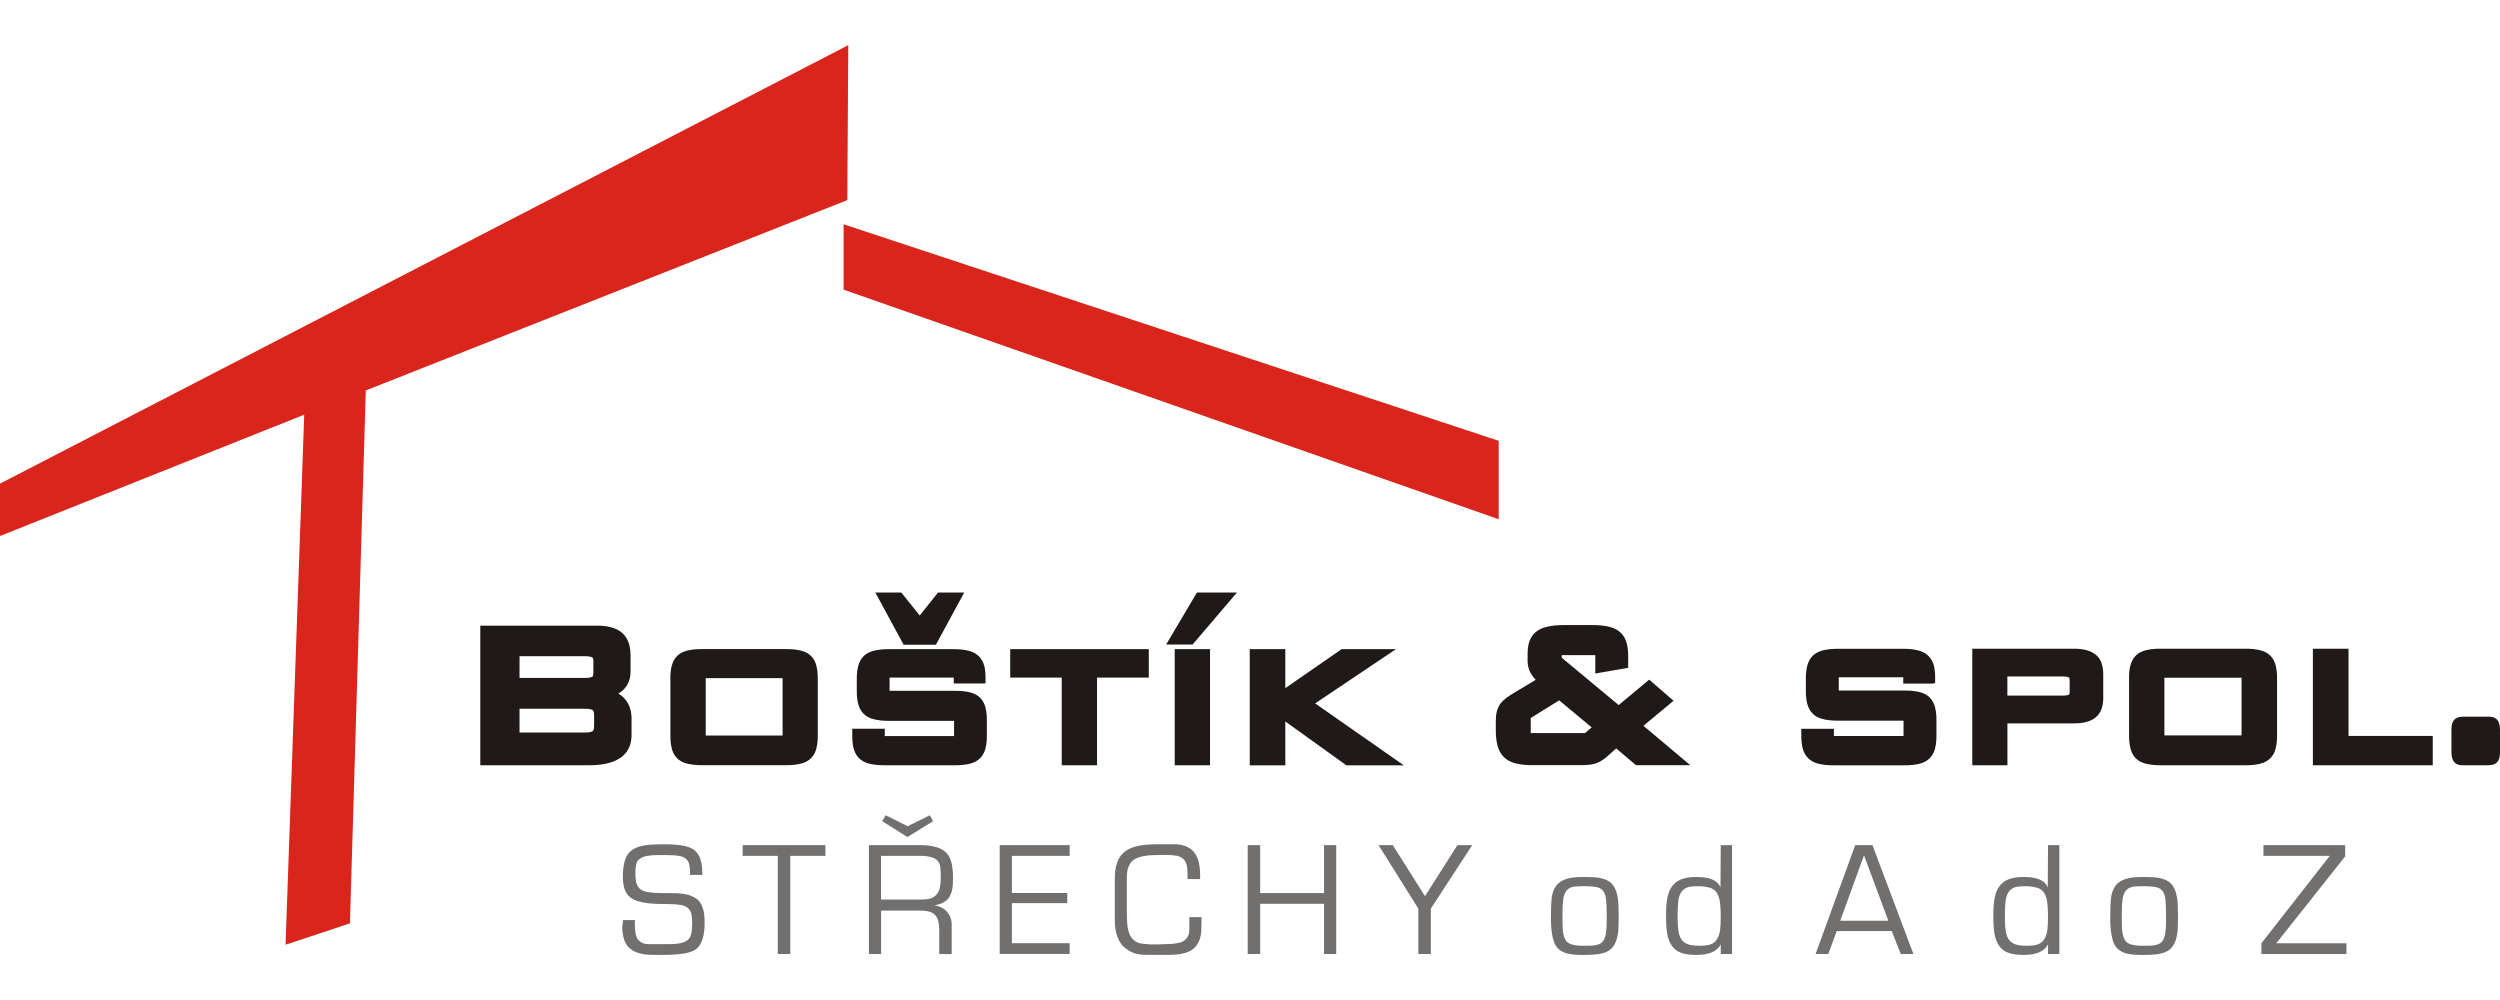
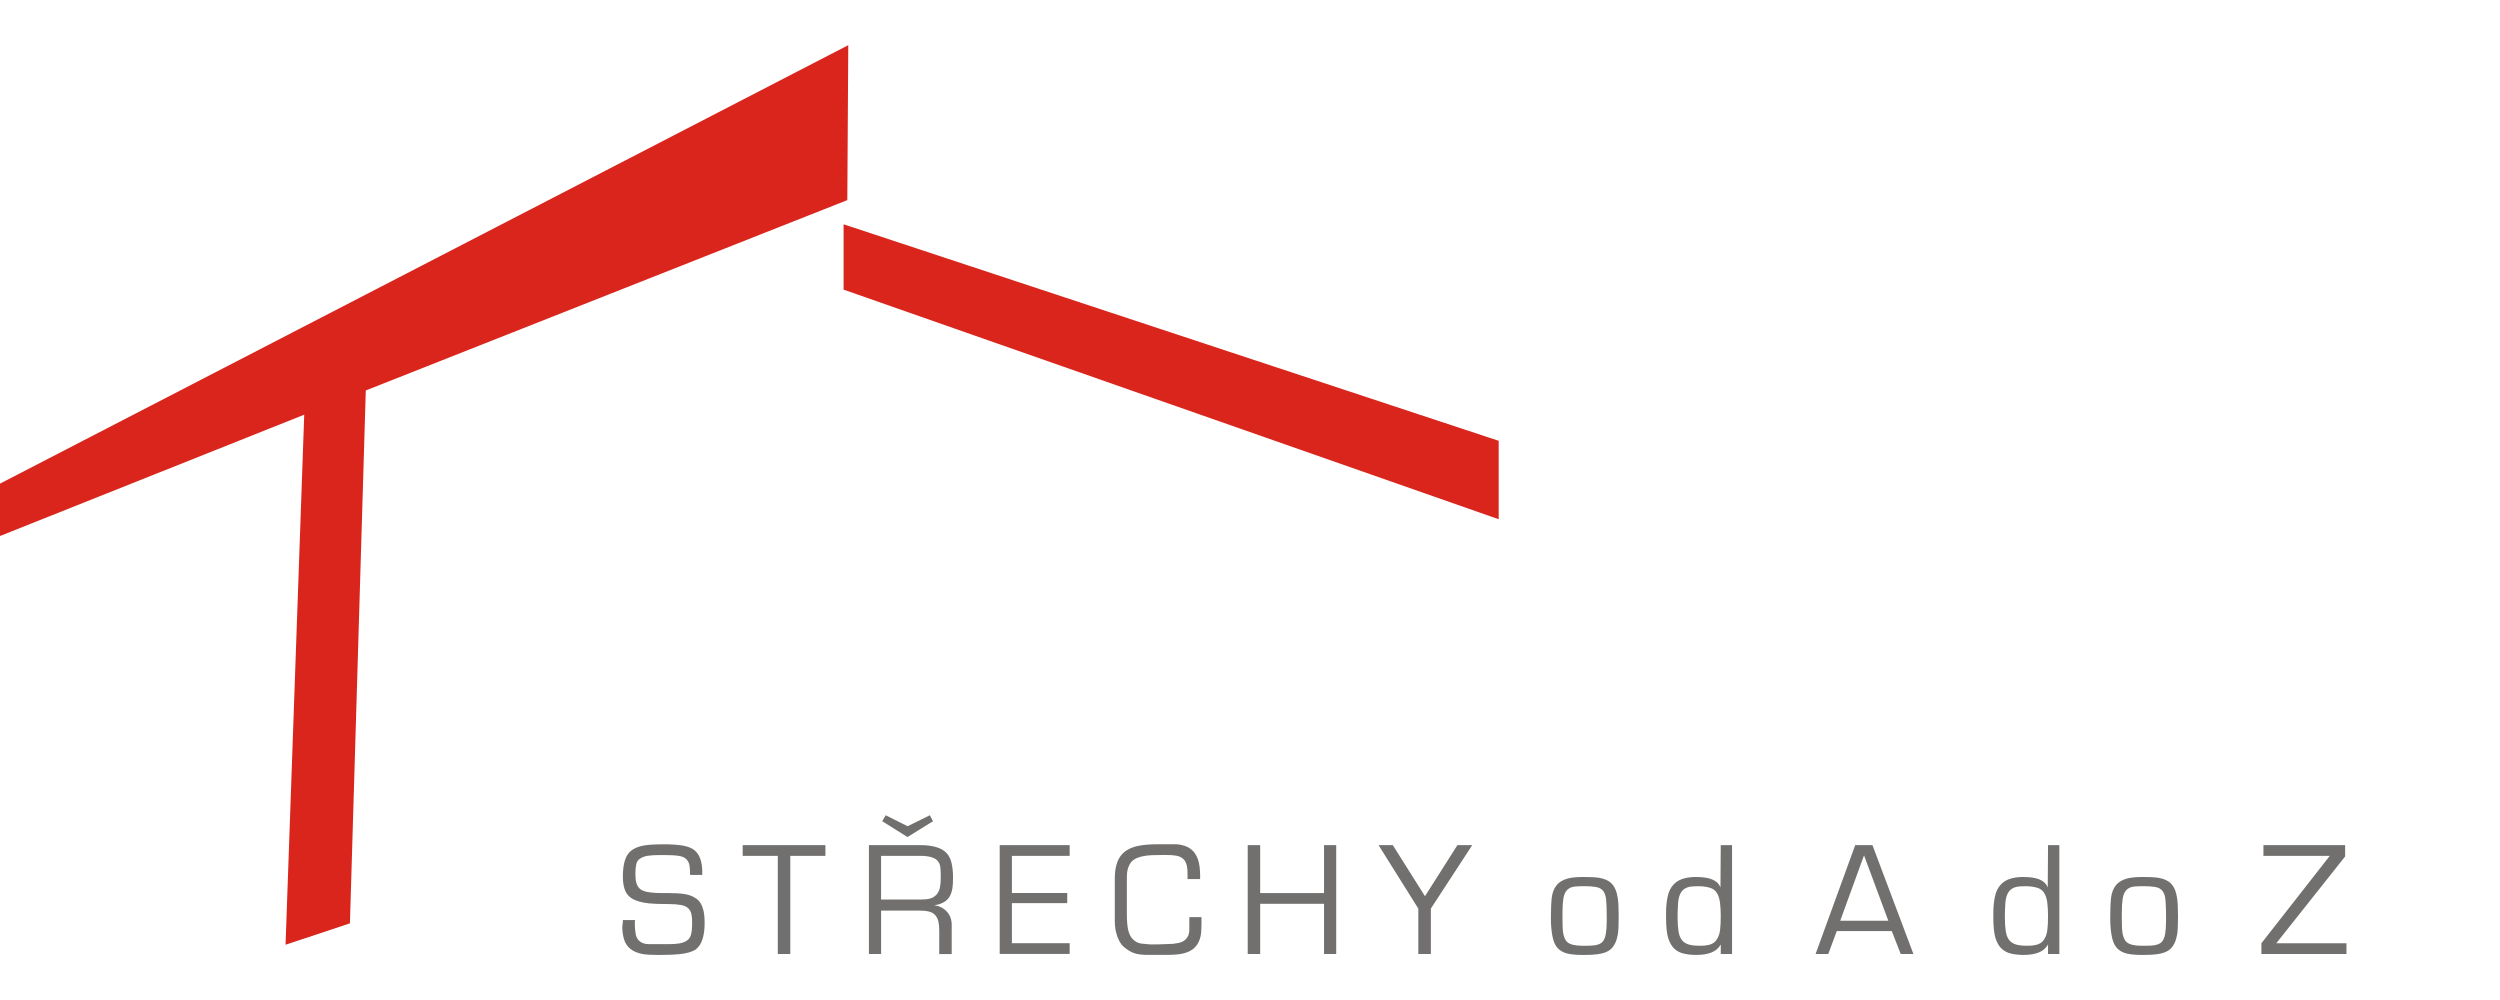
<svg xmlns="http://www.w3.org/2000/svg" xml:space="preserve" width="300px" height="120px" style="shape-rendering:geometricPrecision; text-rendering:geometricPrecision; image-rendering:optimizeQuality; fill-rule:evenodd; clip-rule:evenodd" viewBox="0 0 60.376 21.971">
  <defs>
    <style type="text/css">
   
    .fil1 {fill:#1F1A17}
    .fil0 {fill:#DA251D}
    .fil2 {fill:#72706F;fill-rule:nonzero}
   
  </style>
  </defs>
  <g id="Vrstva_x0020_1">
    <g id="_351889416">
      <path id="_351888720" class="fil0" d="M8.451 21.209l-1.555 0.517 0.451 -12.801 -7.347 2.93 0 -1.265 20.486 -10.589 -0.023 3.742 -11.629 4.597 -0.383 12.87zm11.922 -16.882l15.821 5.229 0 1.894 -15.821 -5.545 0 -1.578z" />
-       <path id="_351888816" class="fil1" d="M45.965 15.266l-1.558 0 0 0.321 1.572 0c0.143,-0.001 0.306,0.008 0.441,0.056 0.124,0.043 0.218,0.125 0.275,0.244 0.06,0.127 0.072,0.287 0.071,0.425l0 0.355c0.001,0.138 -0.011,0.296 -0.071,0.422 -0.056,0.12 -0.15,0.201 -0.274,0.246 -0.135,0.049 -0.299,0.059 -0.442,0.058l-1.678 0c-0.145,0.001 -0.309,-0.009 -0.448,-0.058 -0.124,-0.044 -0.221,-0.125 -0.278,-0.245 -0.061,-0.126 -0.074,-0.284 -0.073,-0.422l0 -0.157 0.788 0 0 0.174 1.681 0 0 -0.37 -1.566 0c-0.143,0.001 -0.303,-0.009 -0.44,-0.056 -0.125,-0.043 -0.221,-0.124 -0.279,-0.243 -0.061,-0.128 -0.075,-0.286 -0.074,-0.425l0 -0.287c-0.001,-0.14 0.013,-0.299 0.074,-0.426 0.057,-0.119 0.154,-0.2 0.279,-0.243 0.136,-0.047 0.296,-0.057 0.439,-0.056l1.537 0c0.139,-0.001 0.291,0.008 0.423,0.05 0.122,0.039 0.221,0.111 0.284,0.222 0.07,0.118 0.086,0.269 0.086,0.404l0 0.152 -0.055 0.012 -0.715 0 0 -0.149zm2.515 1.115l0 1.011 -0.849 0 0 -2.815 2.445 0c0.127,-0.001 0.263,0.011 0.381,0.056 0.109,0.04 0.198,0.108 0.258,0.208 0.06,0.105 0.079,0.231 0.079,0.35l0 0.575c0.001,0.179 -0.043,0.359 -0.189,0.475 -0.145,0.115 -0.35,0.141 -0.529,0.14l-1.597 0zm2.936 -1.079c-0.001,-0.14 0.012,-0.3 0.073,-0.428 0.056,-0.119 0.152,-0.2 0.276,-0.242 0.135,-0.048 0.296,-0.057 0.438,-0.055l2.002 0c0.143,-0.002 0.303,0.008 0.439,0.055 0.124,0.043 0.219,0.123 0.276,0.242 0.06,0.128 0.073,0.288 0.072,0.428l0 1.365c0.001,0.139 -0.012,0.297 -0.072,0.426 -0.057,0.118 -0.152,0.2 -0.275,0.243 -0.135,0.048 -0.296,0.057 -0.439,0.056l-2.002 0c-0.143,0.001 -0.305,-0.009 -0.441,-0.056 -0.124,-0.043 -0.219,-0.125 -0.275,-0.245 -0.058,-0.128 -0.071,-0.285 -0.07,-0.424l0 -1.365zm5.302 1.382l2.034 0 0 0.708 -2.895 0 0 -2.815 0.861 0 0 2.107zm2.853 -0.466l0.545 0c0.09,0 0.174,0.033 0.219,0.116 0.035,0.066 0.042,0.151 0.041,0.223l0 0.495c0.001,0.066 -0.003,0.145 -0.03,0.206 -0.03,0.068 -0.087,0.11 -0.159,0.124 -0.058,0.011 -0.123,0.011 -0.18,0.01l-0.545 0c-0.09,0 -0.174,-0.033 -0.218,-0.116 -0.035,-0.066 -0.042,-0.151 -0.041,-0.223l0 -0.495c-0.001,-0.066 0.003,-0.145 0.03,-0.206 0.03,-0.068 0.087,-0.11 0.159,-0.124 0.058,-0.011 0.123,-0.011 0.181,-0.01zm-11.092 -0.97l0 0.462 1.329 0c0.042,0.001 0.088,-0.002 0.13,-0.013 0.012,-0.003 0.026,-0.008 0.034,-0.019 0.009,-0.013 0.011,-0.05 0.011,-0.064l0 -0.27c0,-0.015 -0.001,-0.051 -0.011,-0.065 -0.008,-0.011 -0.021,-0.016 -0.034,-0.02 -0.04,-0.011 -0.087,-0.012 -0.13,-0.012l-1.328 0zm3.792 1.423l1.864 0 0 -1.393 -1.864 0 0 1.393zm-15.183 -1.341c-0.044,-0.046 -0.083,-0.097 -0.114,-0.151 -0.056,-0.094 -0.082,-0.198 -0.082,-0.307l0 -0.178c0,-0.142 0.023,-0.293 0.103,-0.414 0.076,-0.114 0.189,-0.184 0.319,-0.221 0.151,-0.044 0.318,-0.054 0.474,-0.053l0.636 0c0.16,-0.002 0.337,0.008 0.49,0.056 0.135,0.042 0.246,0.12 0.316,0.244 0.074,0.132 0.092,0.3 0.091,0.449l0 0.284 -0.794 0.137 0 -0.444 -0.811 0 0 0.062 1.376 1.144 0.737 -0.614 0.588 0.51 -0.727 0.605 1.131 0.951 -1.311 0 -0.478 -0.405 -0.21 0.187c-0.063,0.056 -0.134,0.109 -0.21,0.145l-0.002 0.001c-0.069,0.032 -0.141,0.052 -0.216,0.06 -0.08,0.01 -0.161,0.012 -0.241,0.011l-1.126 0c-0.132,0.001 -0.27,-0.007 -0.398,-0.036 -0.109,-0.024 -0.212,-0.068 -0.295,-0.144 -0.083,-0.075 -0.135,-0.174 -0.166,-0.282 -0.035,-0.127 -0.044,-0.267 -0.044,-0.397l0 -0.208c0,-0.078 0.006,-0.159 0.026,-0.234 0.018,-0.068 0.047,-0.13 0.089,-0.187 0.04,-0.053 0.091,-0.1 0.145,-0.14 0.06,-0.044 0.123,-0.084 0.187,-0.122l0.515 -0.309zm-0.119 1.285l1.31 0 0.161 -0.138 -0.785 -0.653 -0.687 0.427 0 0.365zm-22.035 -0.956c0.052,0.031 0.1,0.069 0.142,0.115 0.125,0.135 0.175,0.304 0.176,0.486l0 0.403c0,0.233 -0.086,0.431 -0.284,0.56 -0.213,0.139 -0.507,0.169 -0.756,0.169l-2.613 0 0 -3.372 2.808 0c0.147,-0.001 0.302,0.014 0.439,0.069 0.124,0.048 0.225,0.128 0.291,0.245 0.069,0.124 0.091,0.269 0.091,0.409l0 0.385c-0.001,0.169 -0.052,0.326 -0.176,0.444 -0.036,0.035 -0.076,0.064 -0.119,0.089zm1.255 -0.35c-0.001,-0.139 0.012,-0.299 0.073,-0.427 0.056,-0.119 0.151,-0.199 0.275,-0.241 0.135,-0.048 0.295,-0.057 0.436,-0.055l1.993 0c0.142,-0.002 0.302,0.008 0.437,0.055 0.123,0.042 0.218,0.123 0.275,0.241 0.059,0.128 0.073,0.287 0.072,0.426l0 1.36c0.001,0.139 -0.012,0.296 -0.072,0.424 -0.057,0.117 -0.151,0.199 -0.274,0.242 -0.135,0.047 -0.295,0.057 -0.437,0.056l-1.994 0c-0.143,0.001 -0.304,-0.009 -0.439,-0.056 -0.123,-0.043 -0.218,-0.125 -0.274,-0.244 -0.058,-0.127 -0.071,-0.284 -0.07,-0.422l0 -1.36zm6.024 -1.534l0.44 -0.555 0.633 0 -0.683 1.261 -0.78 0 -0.683 -1.261 0.626 0 0.446 0.555zm0.822 1.5l-1.551 0 0 0.319 1.565 0c0.142,-0.001 0.305,0.008 0.439,0.056 0.123,0.043 0.218,0.124 0.274,0.243 0.06,0.126 0.072,0.286 0.071,0.423l0 0.353c0.001,0.137 -0.011,0.295 -0.071,0.42 -0.056,0.119 -0.149,0.2 -0.273,0.245 -0.135,0.049 -0.298,0.058 -0.44,0.058l-1.671 0c-0.145,0.001 -0.308,-0.009 -0.446,-0.057 -0.124,-0.044 -0.22,-0.125 -0.277,-0.244 -0.061,-0.126 -0.074,-0.283 -0.073,-0.421l0 -0.16 0.786 0 0 0.176 1.673 0 0 -0.367 -1.559 0c-0.143,0.001 -0.302,-0.009 -0.438,-0.056 -0.124,-0.043 -0.22,-0.124 -0.278,-0.243 -0.061,-0.127 -0.075,-0.285 -0.074,-0.424l0 -0.286c-0.001,-0.139 0.013,-0.298 0.074,-0.424 0.057,-0.119 0.154,-0.199 0.278,-0.242 0.136,-0.047 0.295,-0.057 0.437,-0.056l1.53 0c0.138,-0.001 0.289,0.008 0.422,0.05 0.121,0.038 0.22,0.111 0.283,0.221 0.069,0.118 0.085,0.268 0.085,0.402l0 0.152 -0.016 0.003 -0.752 0 0 -0.141zm3.459 0l0 2.117 -0.853 0 0 -2.117 -1.244 0 0 -0.688 3.347 0 0 0.688 -1.25 0zm1.669 -0.799l0.743 -1.255 0.966 0 -1.07 1.255 -0.639 0zm0.207 2.916l0 -2.805 0.853 0 0 2.805 -0.853 0zm2.672 -1.863l1.359 -0.941 1.312 0 -1.951 1.31 2.14 1.495 -1.387 0 -1.474 -1.059 0 1.059 -0.859 0 0 -2.805 0.859 0 0 0.941zm-18.495 0.497l0 0.575 1.56 0c0.055,0.001 0.118,-0.002 0.171,-0.017 0.02,-0.006 0.039,-0.015 0.05,-0.033 0.017,-0.028 0.02,-0.086 0.02,-0.118l0 -0.238c0,-0.032 -0.003,-0.09 -0.02,-0.118 -0.011,-0.018 -0.03,-0.028 -0.05,-0.033 -0.053,-0.015 -0.116,-0.018 -0.171,-0.017l-1.56 0zm0 -1.269l0 0.526 1.56 0c0.05,0.001 0.108,-0.001 0.157,-0.014l0.003 -0.001c0.016,-0.004 0.038,-0.011 0.048,-0.024 0.013,-0.018 0.015,-0.053 0.015,-0.074l0 -0.299c0,-0.021 -0.002,-0.056 -0.014,-0.073 -0.011,-0.014 -0.034,-0.022 -0.049,-0.026 -0.05,-0.012 -0.107,-0.015 -0.159,-0.014l-1.56 0zm4.497 1.917l1.856 0 0 -1.386 -1.856 0 0 1.386z" />
      <path id="_351890376" class="fil2" d="M16.02 19.3c0.196,0 0.354,0.011 0.473,0.032 0.119,0.021 0.212,0.058 0.277,0.11 0.065,0.053 0.113,0.124 0.144,0.214 0.03,0.09 0.046,0.193 0.046,0.31l0 0.074 -0.294 0c0,-0.089 -0.005,-0.163 -0.014,-0.223 -0.009,-0.06 -0.032,-0.108 -0.067,-0.145 -0.037,-0.047 -0.099,-0.077 -0.184,-0.091 -0.085,-0.014 -0.212,-0.021 -0.38,-0.021l-0.074 0c-0.129,0 -0.233,0.006 -0.312,0.019 -0.079,0.013 -0.147,0.041 -0.203,0.086 -0.033,0.026 -0.056,0.068 -0.068,0.126 -0.013,0.058 -0.019,0.13 -0.019,0.214 0,0.124 0.013,0.215 0.039,0.273 0.026,0.058 0.064,0.101 0.114,0.128 0.05,0.027 0.117,0.046 0.2,0.056 0.083,0.011 0.17,0.016 0.261,0.016l0.161 0c0.173,0 0.312,0.008 0.417,0.025 0.105,0.016 0.199,0.053 0.28,0.11 0.082,0.057 0.139,0.152 0.172,0.286 0.019,0.079 0.028,0.181 0.028,0.305 0,0.154 -0.018,0.286 -0.054,0.396 -0.036,0.11 -0.094,0.193 -0.174,0.249 -0.084,0.051 -0.21,0.086 -0.379,0.105 -0.112,0.012 -0.259,0.018 -0.442,0.018l-0.109 0c-0.147,0 -0.259,-0.007 -0.337,-0.021 -0.124,-0.023 -0.223,-0.064 -0.296,-0.123 -0.074,-0.058 -0.125,-0.134 -0.154,-0.228 -0.029,-0.093 -0.044,-0.197 -0.044,-0.312 0.005,-0.028 0.008,-0.058 0.011,-0.089 0.002,-0.032 0.004,-0.054 0.004,-0.068l0.294 0 -0.007 0.06c0,0.109 0.007,0.2 0.021,0.275 0.014,0.074 0.043,0.131 0.088,0.168 0.058,0.052 0.134,0.078 0.228,0.078 0.03,0 0.079,0 0.145,0 0.067,0 0.114,0 0.142,0 0.03,0 0.061,0 0.091,0 0.03,0 0.067,0 0.109,0 0.103,0 0.189,-0.006 0.259,-0.019 0.07,-0.013 0.13,-0.036 0.179,-0.069 0.049,-0.033 0.082,-0.084 0.098,-0.151 0.016,-0.067 0.025,-0.151 0.025,-0.251l0 -0.042c0,-0.074 -0.006,-0.14 -0.018,-0.195 -0.012,-0.055 -0.036,-0.101 -0.074,-0.136 -0.037,-0.04 -0.096,-0.067 -0.175,-0.082 -0.079,-0.015 -0.174,-0.023 -0.284,-0.023 -0.227,0 -0.391,-0.006 -0.494,-0.017 -0.196,-0.021 -0.344,-0.068 -0.442,-0.14 -0.068,-0.051 -0.116,-0.119 -0.144,-0.203 -0.028,-0.084 -0.042,-0.187 -0.042,-0.308 0,-0.15 0.016,-0.276 0.047,-0.379 0.032,-0.103 0.079,-0.181 0.144,-0.235 0.064,-0.054 0.15,-0.094 0.258,-0.121 0.107,-0.027 0.284,-0.04 0.529,-0.04zm2.764 2.65l0 -2.37 -0.848 0 0 -0.259 1.998 0 0 0.259 -0.848 0 0 2.37 -0.301 0zm3.466 -2.37l-0.972 0 0 1.055 0.937 0c0.101,0 0.182,-0.008 0.243,-0.023 0.061,-0.015 0.115,-0.048 0.162,-0.1 0.037,-0.042 0.064,-0.096 0.078,-0.161 0.014,-0.065 0.021,-0.138 0.021,-0.217l0 -0.088c0,-0.084 -0.004,-0.153 -0.012,-0.207 -0.008,-0.054 -0.029,-0.1 -0.064,-0.14 -0.034,-0.04 -0.086,-0.069 -0.157,-0.089 -0.071,-0.02 -0.149,-0.03 -0.236,-0.03zm-0.005 -0.259c0.133,0 0.254,0.015 0.361,0.046 0.107,0.03 0.193,0.079 0.256,0.147 0.056,0.061 0.096,0.141 0.119,0.24 0.023,0.099 0.035,0.216 0.035,0.349 0,0.112 -0.005,0.197 -0.014,0.256 -0.016,0.096 -0.046,0.174 -0.088,0.235 -0.075,0.098 -0.193,0.158 -0.354,0.179 0.126,0.016 0.228,0.068 0.307,0.154 0.078,0.086 0.117,0.193 0.117,0.319l0 0.705 -0.301 0 0 -0.575c0,-0.082 -0.007,-0.153 -0.021,-0.212 -0.014,-0.06 -0.039,-0.11 -0.075,-0.151 -0.036,-0.041 -0.085,-0.069 -0.145,-0.086 -0.061,-0.016 -0.133,-0.025 -0.217,-0.025l-0.946 0 0 1.048 -0.294 0 0 -2.629 1.262 0zm-0.939 -0.578l0.084 -0.144 0.529 0.265 0.537 -0.265 0.077 0.144 -0.617 0.382 -0.61 -0.382zm2.837 3.207l0 -2.629 1.69 0 0 0.259 -1.395 0 0 0.897 1.336 0 0 0.245 -1.336 0 0 0.967 1.395 0 0 0.259 -1.69 0zm4.537 -1.809l0 -0.102c0,-0.091 -0.005,-0.16 -0.014,-0.207 -0.016,-0.082 -0.047,-0.142 -0.093,-0.181 -0.046,-0.039 -0.1,-0.064 -0.163,-0.075 -0.063,-0.012 -0.145,-0.018 -0.245,-0.018l-0.06 0c-0.203,0 -0.347,0.006 -0.431,0.018 -0.157,0.021 -0.271,0.068 -0.344,0.14 -0.035,0.042 -0.063,0.092 -0.084,0.151 -0.021,0.058 -0.032,0.137 -0.032,0.235l0 0.862c0,0.192 0.012,0.334 0.037,0.426 0.025,0.092 0.063,0.162 0.115,0.209 0.05,0.051 0.112,0.084 0.187,0.098 0.005,0 0.077,0.007 0.218,0.021l0.18 0c0.047,0 0.113,-0.002 0.197,-0.007 0.085,-0.005 0.145,-0.007 0.18,-0.007 0.056,-0.007 0.101,-0.014 0.134,-0.021 0.073,-0.016 0.129,-0.044 0.169,-0.084 0.061,-0.056 0.092,-0.136 0.092,-0.238 0,-0.03 0,-0.081 0,-0.151 0,-0.07 0,-0.12 0,-0.151l0.294 0 0 0.151c0,0.136 -0.007,0.237 -0.021,0.305 -0.023,0.112 -0.07,0.204 -0.14,0.277 -0.07,0.072 -0.173,0.123 -0.308,0.151 -0.093,0.019 -0.214,0.028 -0.361,0.028l-0.189 0 -0.294 0c-0.122,0 -0.223,-0.013 -0.305,-0.039 -0.082,-0.026 -0.171,-0.079 -0.266,-0.161 -0.058,-0.051 -0.108,-0.133 -0.149,-0.245 -0.041,-0.112 -0.061,-0.234 -0.061,-0.365l0 -1.034c0,-0.252 0.053,-0.442 0.158,-0.568 0.091,-0.11 0.228,-0.183 0.41,-0.221 0.122,-0.026 0.286,-0.039 0.494,-0.039l0.095 0c0.042,0 0.101,0 0.177,0 0.076,0 0.131,0 0.166,0 0.15,0.014 0.268,0.058 0.354,0.131 0.063,0.052 0.113,0.127 0.151,0.226 0.037,0.099 0.056,0.238 0.056,0.417l0 0.067 -0.301 0zm1.453 -0.82l0.301 0 0 1.157 1.542 0 0 -1.157 0.294 0 0 2.629 -0.294 0 0 -1.213 -1.542 0 0 1.213 -0.301 0 0 -2.629zm4.12 2.629l0 -1.097 -0.96 -1.532 0.344 0 0.777 1.233 0.783 -1.233 0.358 0 -0.999 1.532 0 1.097 -0.301 0zm4.015 -1.637l-0.088 0c-0.103,0 -0.178,0.008 -0.226,0.025 -0.048,0.016 -0.087,0.042 -0.117,0.077 -0.04,0.044 -0.067,0.11 -0.081,0.198 -0.014,0.088 -0.021,0.198 -0.021,0.331 0,0.014 0,0.028 0,0.042 0,0.014 0,0.027 0,0.039 0,0.042 0,0.075 0,0.098 0,0.159 0.006,0.271 0.019,0.335 0.013,0.064 0.033,0.119 0.061,0.163 0.044,0.068 0.134,0.109 0.27,0.123 0.044,0.005 0.11,0.007 0.196,0.007 0.11,0 0.187,-0.004 0.231,-0.011 0.091,-0.014 0.155,-0.043 0.193,-0.088 0.037,-0.044 0.063,-0.109 0.077,-0.193 0.014,-0.084 0.021,-0.183 0.021,-0.298l0 -0.137c0,-0.154 -0.005,-0.28 -0.014,-0.379 -0.009,-0.098 -0.034,-0.172 -0.074,-0.221 -0.04,-0.049 -0.098,-0.08 -0.175,-0.093 -0.077,-0.013 -0.168,-0.019 -0.273,-0.019zm-0.046 -0.224c0.182,0 0.315,0.007 0.4,0.021 0.133,0.023 0.233,0.069 0.298,0.137 0.077,0.077 0.127,0.196 0.151,0.358 0.014,0.093 0.021,0.243 0.021,0.449 0,0.201 -0.007,0.342 -0.021,0.424 -0.028,0.161 -0.085,0.28 -0.172,0.358 -0.07,0.061 -0.174,0.1 -0.312,0.119 -0.084,0.012 -0.202,0.018 -0.354,0.018 -0.21,0 -0.36,-0.019 -0.45,-0.056 -0.09,-0.037 -0.157,-0.089 -0.202,-0.156 -0.044,-0.067 -0.076,-0.159 -0.096,-0.279 -0.02,-0.119 -0.03,-0.248 -0.03,-0.386 0,-0.21 0.006,-0.376 0.019,-0.496 0.013,-0.12 0.05,-0.221 0.112,-0.303 0.062,-0.082 0.156,-0.139 0.282,-0.172 0.089,-0.023 0.207,-0.035 0.354,-0.035zm3.335 -0.768l0.273 0 0 2.629 -0.273 0 0 -0.231c-0.049,0.089 -0.123,0.153 -0.221,0.193 -0.098,0.04 -0.221,0.06 -0.368,0.06 -0.122,0 -0.227,-0.012 -0.317,-0.035 -0.09,-0.023 -0.165,-0.065 -0.226,-0.126 -0.061,-0.061 -0.107,-0.146 -0.14,-0.256 -0.033,-0.11 -0.049,-0.275 -0.049,-0.494 0,-0.04 0,-0.071 0,-0.095 0,-0.154 0.013,-0.291 0.04,-0.41 0.026,-0.119 0.075,-0.215 0.144,-0.287 0.109,-0.119 0.289,-0.179 0.537,-0.179 0.137,0 0.249,0.013 0.335,0.039 0.133,0.04 0.219,0.111 0.258,0.214l0.007 -1.02zm-0.533 0.992c-0.106,0 -0.18,0.005 -0.223,0.014 -0.087,0.019 -0.153,0.061 -0.197,0.126 -0.044,0.065 -0.071,0.156 -0.078,0.272 -0.007,0.116 -0.011,0.211 -0.011,0.286l0 0.07c0,0.129 0.008,0.238 0.023,0.329 0.015,0.091 0.046,0.163 0.091,0.216 0.046,0.053 0.113,0.088 0.202,0.107 0.058,0.012 0.133,0.018 0.224,0.018 0.086,0 0.158,-0.007 0.214,-0.021 0.084,-0.021 0.145,-0.06 0.182,-0.116 0.047,-0.065 0.076,-0.143 0.088,-0.231 0.012,-0.089 0.018,-0.203 0.018,-0.344 0,-0.124 -0.006,-0.233 -0.018,-0.328 -0.012,-0.095 -0.037,-0.174 -0.076,-0.237 -0.039,-0.063 -0.099,-0.106 -0.182,-0.128 -0.082,-0.022 -0.168,-0.033 -0.258,-0.033zm3.419 0.834l1.161 0 -0.587 -1.58 -0.575 1.58zm0.361 -1.826l0.417 0 0.989 2.629 -0.307 -0.001 -0.216 -0.553 -1.328 0 -0.205 0.553 -0.307 0.001 0.957 -2.629zm4.657 0l0.273 0 0 2.629 -0.273 0 0 -0.231c-0.049,0.089 -0.123,0.153 -0.221,0.193 -0.098,0.04 -0.221,0.06 -0.368,0.06 -0.122,0 -0.227,-0.012 -0.317,-0.035 -0.09,-0.023 -0.165,-0.065 -0.226,-0.126 -0.061,-0.061 -0.107,-0.146 -0.14,-0.256 -0.033,-0.11 -0.049,-0.275 -0.049,-0.494 0,-0.04 0,-0.071 0,-0.095 0,-0.154 0.013,-0.291 0.04,-0.41 0.026,-0.119 0.075,-0.215 0.144,-0.287 0.109,-0.119 0.289,-0.179 0.537,-0.179 0.137,0 0.249,0.013 0.335,0.039 0.133,0.04 0.219,0.111 0.258,0.214l0.007 -1.02zm-0.533 0.992c-0.106,0 -0.18,0.005 -0.223,0.014 -0.087,0.019 -0.153,0.061 -0.197,0.126 -0.044,0.065 -0.071,0.156 -0.078,0.272 -0.007,0.116 -0.011,0.211 -0.011,0.286l0 0.07c0,0.129 0.008,0.238 0.023,0.329 0.015,0.091 0.046,0.163 0.091,0.216 0.046,0.053 0.113,0.088 0.202,0.107 0.058,0.012 0.133,0.018 0.224,0.018 0.086,0 0.158,-0.007 0.214,-0.021 0.084,-0.021 0.145,-0.06 0.182,-0.116 0.047,-0.065 0.076,-0.143 0.088,-0.231 0.012,-0.089 0.018,-0.203 0.018,-0.344 0,-0.124 -0.006,-0.233 -0.018,-0.328 -0.012,-0.095 -0.037,-0.174 -0.076,-0.237 -0.039,-0.063 -0.099,-0.106 -0.182,-0.128 -0.082,-0.022 -0.168,-0.033 -0.258,-0.033zm2.848 0l-0.088 0c-0.103,0 -0.178,0.008 -0.226,0.025 -0.048,0.016 -0.087,0.042 -0.117,0.077 -0.04,0.044 -0.067,0.11 -0.081,0.198 -0.014,0.088 -0.021,0.198 -0.021,0.331 0,0.014 0,0.028 0,0.042 0,0.014 0,0.027 0,0.039 0,0.042 0,0.075 0,0.098 0,0.159 0.006,0.271 0.019,0.335 0.013,0.064 0.033,0.119 0.061,0.163 0.044,0.068 0.134,0.109 0.27,0.123 0.044,0.005 0.11,0.007 0.196,0.007 0.11,0 0.187,-0.004 0.231,-0.011 0.091,-0.014 0.155,-0.043 0.193,-0.088 0.037,-0.044 0.063,-0.109 0.077,-0.193 0.014,-0.084 0.021,-0.183 0.021,-0.298l0 -0.137c0,-0.154 -0.005,-0.28 -0.014,-0.379 -0.009,-0.098 -0.034,-0.172 -0.074,-0.221 -0.04,-0.049 -0.098,-0.08 -0.175,-0.093 -0.077,-0.013 -0.168,-0.019 -0.273,-0.019zm-0.046 -0.224c0.182,0 0.315,0.007 0.4,0.021 0.133,0.023 0.233,0.069 0.298,0.137 0.077,0.077 0.127,0.196 0.151,0.358 0.014,0.093 0.021,0.243 0.021,0.449 0,0.201 -0.007,0.342 -0.021,0.424 -0.028,0.161 -0.085,0.28 -0.172,0.358 -0.07,0.061 -0.174,0.1 -0.312,0.119 -0.084,0.012 -0.202,0.018 -0.354,0.018 -0.21,0 -0.36,-0.019 -0.45,-0.056 -0.09,-0.037 -0.157,-0.089 -0.202,-0.156 -0.044,-0.067 -0.077,-0.159 -0.096,-0.279 -0.02,-0.119 -0.03,-0.248 -0.03,-0.386 0,-0.21 0.006,-0.376 0.019,-0.496 0.013,-0.12 0.05,-0.221 0.112,-0.303 0.062,-0.082 0.156,-0.139 0.282,-0.172 0.089,-0.023 0.207,-0.035 0.354,-0.035zm2.932 -0.768l1.974 0 0 0.273 -1.662 2.096 1.694 0 0 0.259 -2.054 0 0 -0.259 1.651 -2.11 -1.602 0 0 -0.259z" />
    </g>
  </g>
</svg>